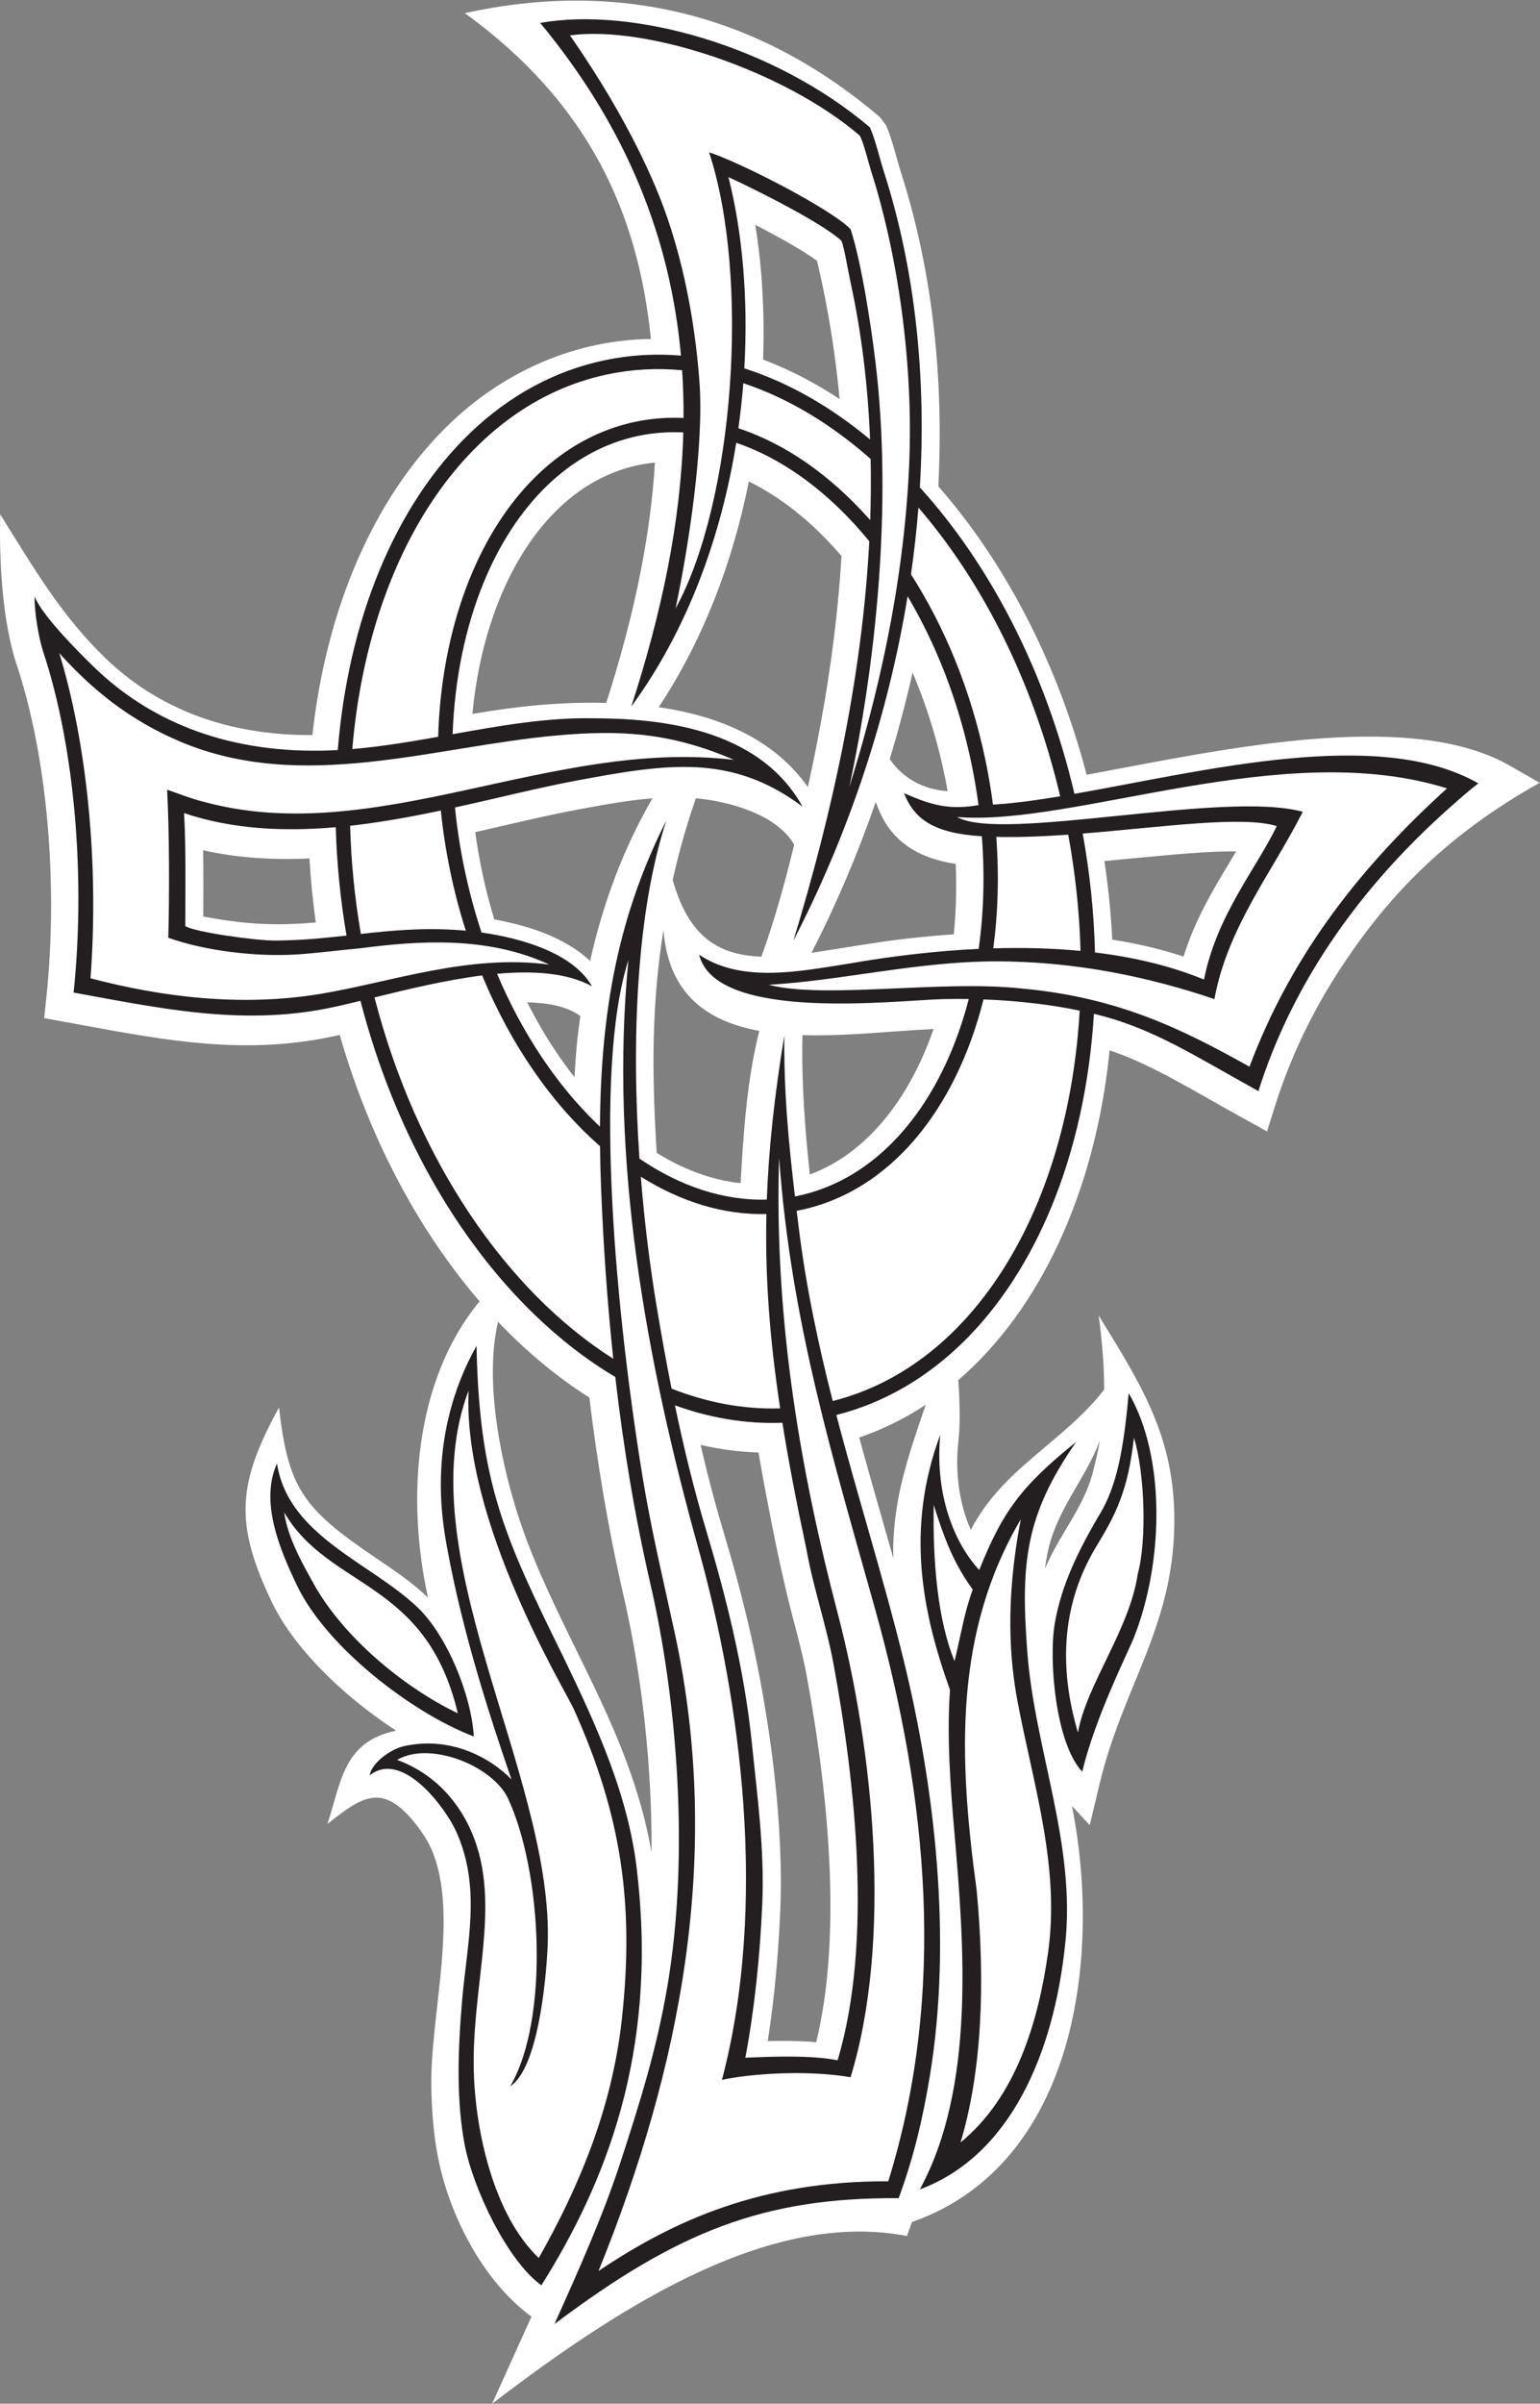
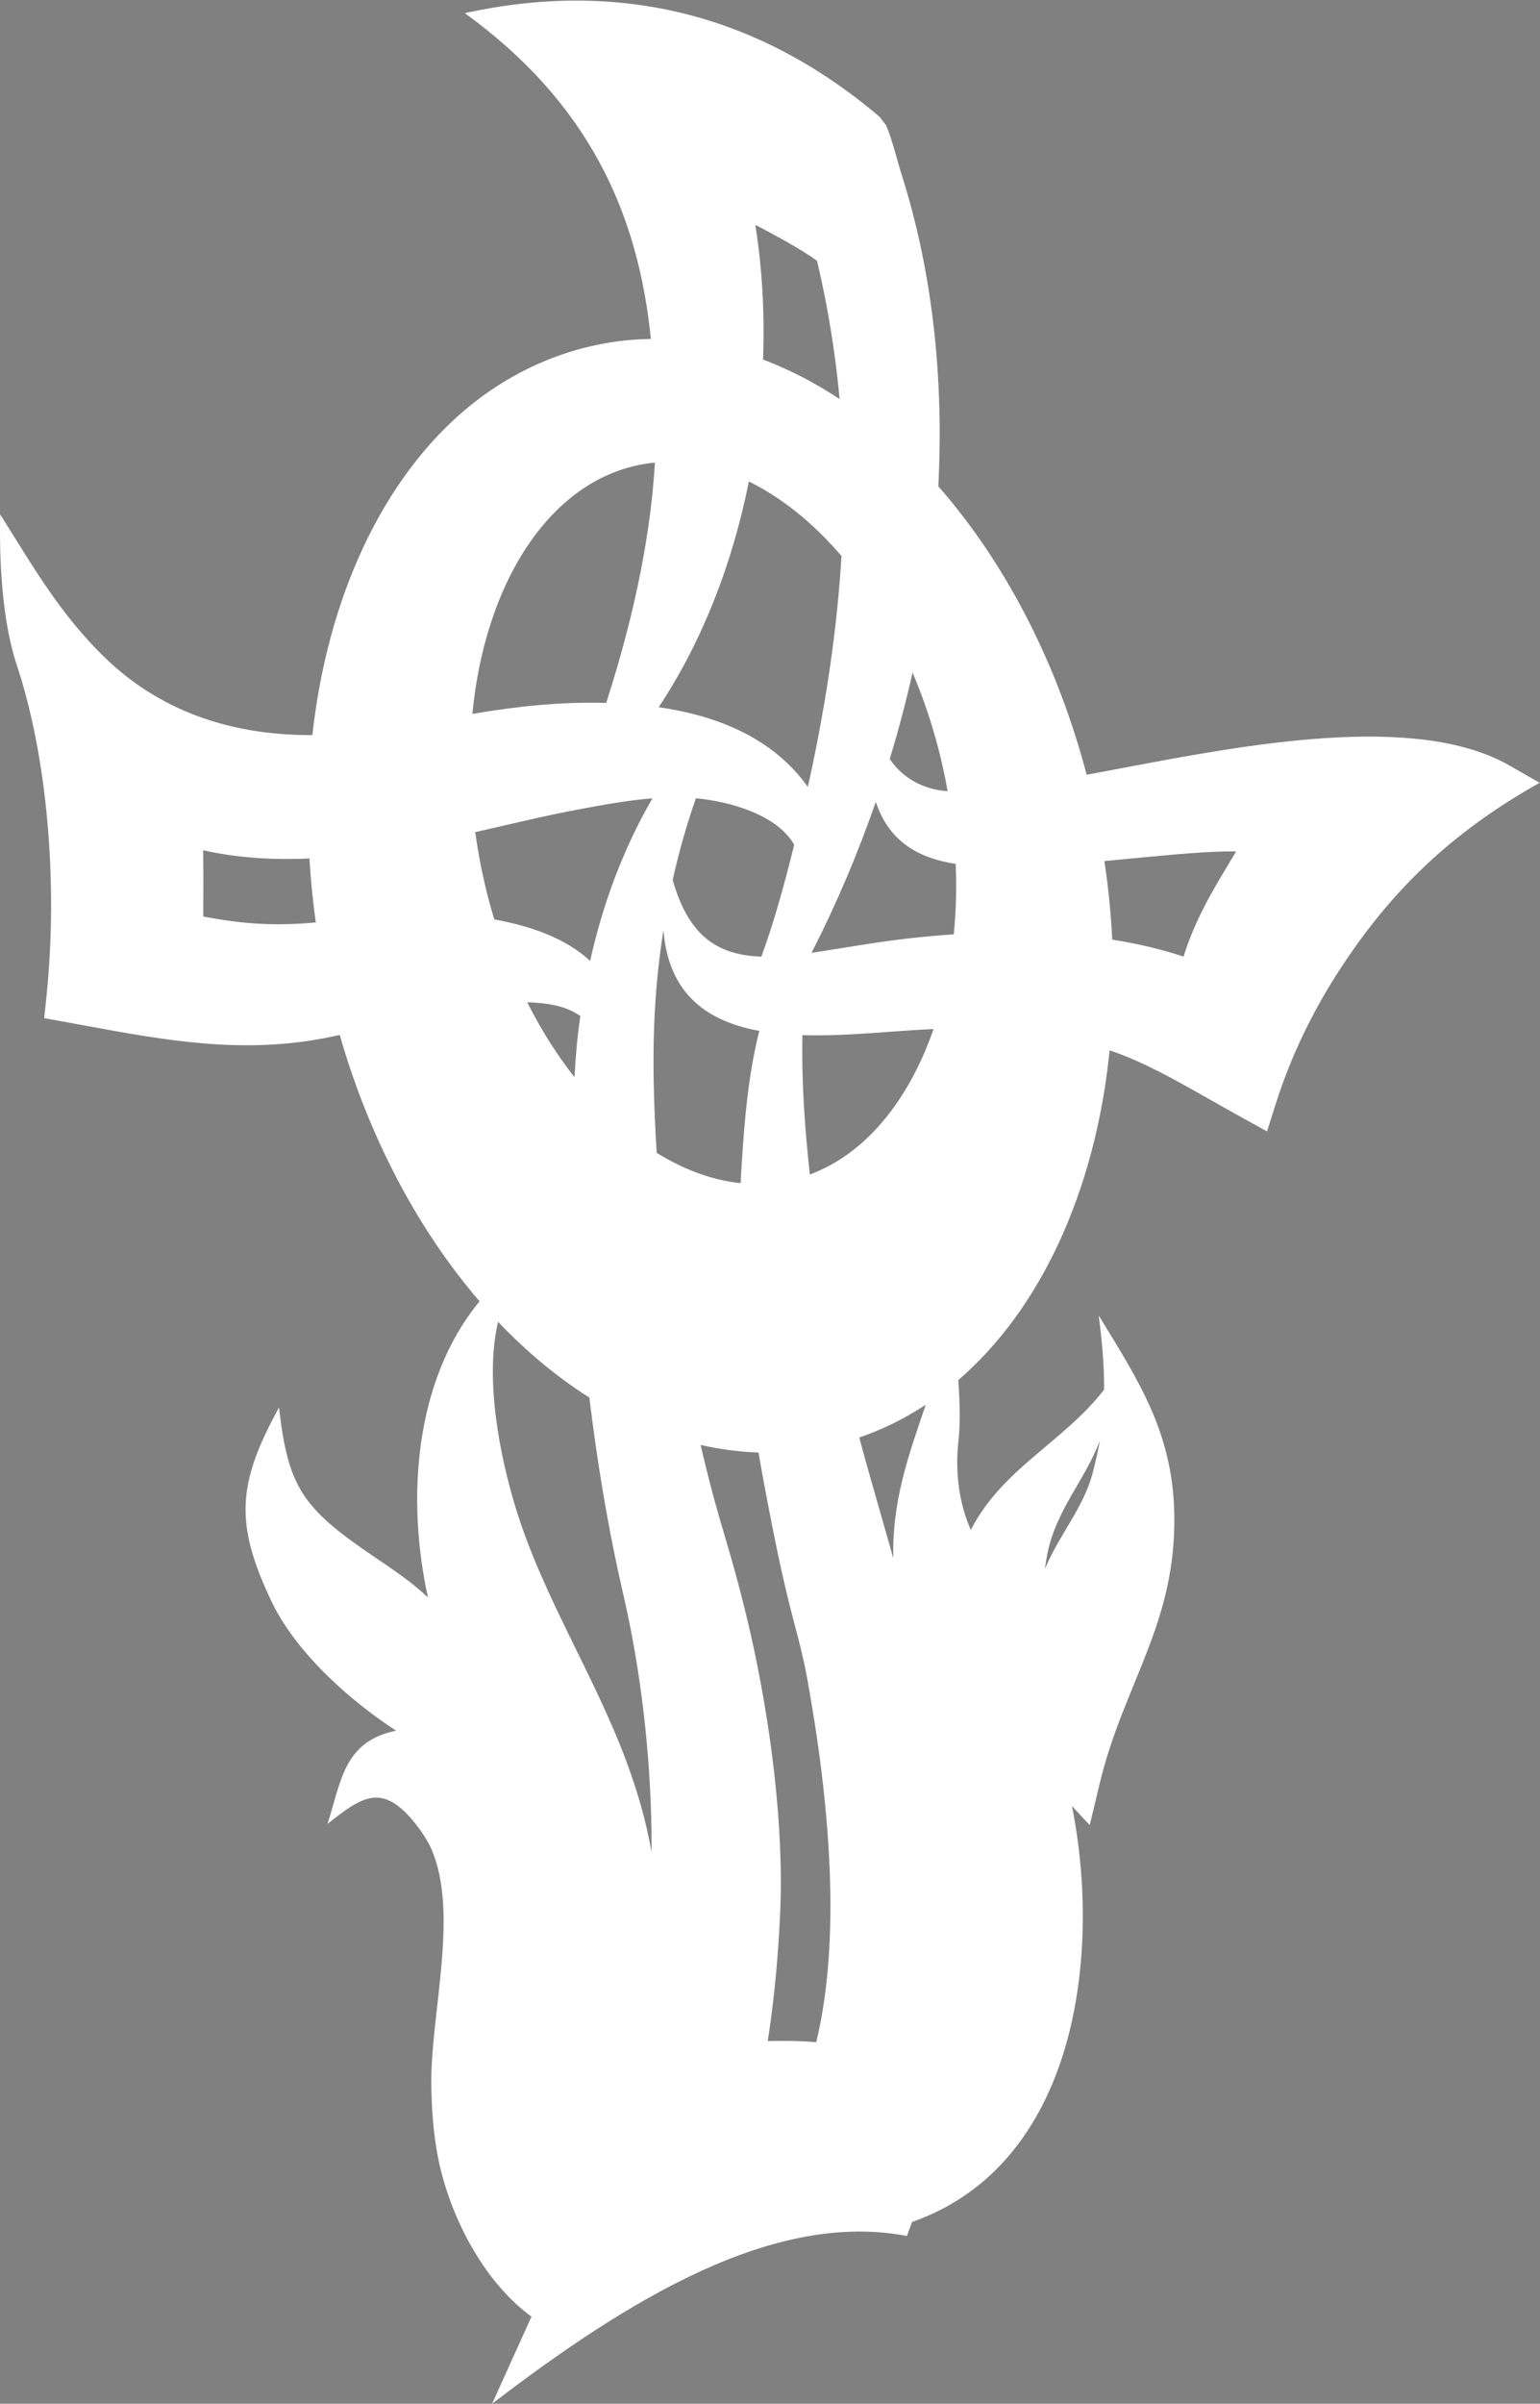
<svg xmlns="http://www.w3.org/2000/svg" viewBox="0 0 632.44 986.24" height="986.24" width="632.44" xml:space="preserve" id="svg2" version="1.1">
  <rect x="0" y="0" width="632.44" height="986.24" fill="#808080" stroke="none" />
  <defs id="defs6" />
  <g transform="matrix(1.333,0,0,-1.333,0,986.24)" id="g10">
    <g transform="scale(0.1)" id="g12">
      <path id="path14" style="fill:#ffffff;fill-opacity:1;fill-rule:evenodd;stroke:none" d="m 2158.43,2951.22 c 6.14,-26.59 12.48,-53.02 19.03,-79.32 15.48,-62.14 32.46,-124.32 51.34,-187.31 29.65,-98.95 59.09,-205.59 84.48,-318.3 59.56,-264.45 102.24,-584 90.38,-853.55 -3.57,-81.53 -9.47,-162.54 -18.09,-242.33 -5.57,-51.63 -12.31,-103.1 -20.34,-154.23 48.28,1.11 100.7,0.9 149.41,-3.41 39.14,161.05 48.71,344.62 41.54,528.72 -8.13,209.21 -37.91,419.1 -70.7,598.24 -10.41,56.84 -25.77,114.8 -40.96,172.19 -33.71,127.33 -59.67,257.33 -84.34,386.68 -8.34,43.71 -16.12,86.72 -23.36,129.26 -60.05,1.89 -119.86,9.89 -178.39,23.36 z m 547.34,1958.91 -7.75,20.03 c -55.34,-159.61 -121.52,-315.26 -197.77,-464.3 99.04,14.75 197.51,32.85 297.06,44.14 46.2,5.25 93.3,9.55 141.1,12.75 3.51,35.02 5.8,70.47 6.81,106.25 1,35.86 0.71,72.78 -0.95,110.65 -108.64,16.21 -195.98,64.02 -238.5,170.48 z m 35.33,152.3 c 41.39,-61.01 105.8,-94.09 178.44,-99.09 -18.67,105.52 -47.27,209.36 -85.62,309.59 -7.19,18.79 -14.69,37.3 -22.45,55.52 -20,-89.13 -43.49,-177.95 -70.37,-266.02 z m -294.31,-263.87 c -28.7,-116.17 -60.19,-232.7 -101.16,-344.53 -139.13,4.97 -225.22,67.48 -273.17,235.91 18.49,83.83 42.05,167.58 71.51,251.62 99.44,-9.01 248.82,-48.47 302.82,-143 z m -107.42,-573 c -156.28,28.58 -279.68,109.4 -295.37,310.32 -37.23,-231.7 -35.7,-441.66 -20.86,-685.62 78.39,-48.68 166.22,-83.78 258.43,-93.38 8.85,154.17 19.57,319.32 57.8,468.68 z m 132.86,-13.07 c -3.22,-143.36 7.21,-286.58 22.72,-429 173.64,64.44 290.9,223.7 359.18,389.73 7.99,19.39 15.33,38.8 22.03,58.17 -16.45,-0.8 -37.95,-2.13 -62.23,-3.63 -103.63,-6.41 -225.64,-18.87 -341.7,-15.27 z m -462.25,728.89 c -76.74,-6.05 -155.27,-20.59 -235.62,-35.64 -72.72,-13.62 -151.5,-31.85 -233.21,-50.74 -25.97,-6 -52.21,-12.08 -77.01,-17.74 1.32,-9.53 2.75,-19.27 4.28,-29.23 9.69,-63.12 22.72,-125.05 39.3,-186.67 4.72,-17.53 9.75,-35.07 15.09,-52.6 103.87,-19.23 216.32,-54.1 295.28,-127.92 38.93,175.64 101.8,344.86 191.89,500.54 z M 1477.46,3393.2 c -84.29,97.82 -161.55,209.01 -229.48,331.33 -82.08,147.82 -150.57,312 -201.36,488.53 -10.82,-2.39 -22.67,-4.9 -36.01,-7.58 -263.094,-52.9 -500.922,-9.17 -750.477,36.72 l -60.106,11.05 -63.91,11.57 6.766,64.17 c 18.113,171.89 19.34,359.18 3.051,540.51 -15.489,172.45 -46.731,339.33 -94.219,482.06 C 6.355,5487.84 -2.871,5675.46 0.691,5815.25 102.176,5653.82 186.617,5506.21 324.785,5372.95 c 78.949,-76.16 173.785,-137.97 286.016,-179.25 102.34,-37.64 219.164,-58.37 351.625,-57.63 8.887,80.7 22.226,159.32 39.764,235.23 22.2,96.05 51.25,187.72 86.64,273.77 75.25,182.94 179.06,339.73 306.8,459.09 166.46,155.53 382.1,248.5 609.6,251.1 -39.28,391.58 -194.48,728.58 -573.23,1002.98 468.06,102.39 899.68,2.41 1278.87,-320.05 l 18.86,-25.15 c 12.8,-28.88 22.13,-61.94 31.94,-96.7 5.45,-19.3 11.04,-39.07 15,-51.5 48.69,-152.56 81.88,-312.25 100.37,-476.11 17.95,-158.73 22.26,-321.95 13.79,-486.93 105.76,-120.46 200.82,-261.94 280.67,-420.08 72.39,-143.38 132.28,-300.39 176.29,-467.73 35.32,6.48 68.12,12.69 101.5,19.01 384.19,72.8 912.71,174.53 1201.15,9.41 l 92.89,-53.18 c -276.31,-155.05 -457.64,-334.79 -610.43,-566.8 -86.06,-130.68 -155.45,-272.39 -203.65,-424.86 l -25.73,-81.36 -74.63,41.17 c -29.92,16.49 -66.71,37.32 -101.87,57.21 -112.54,63.7 -205.41,116.25 -308.51,151.27 -8.09,-80.69 -20.51,-158.9 -37.01,-234.04 -22.7,-103.29 -53.35,-201.89 -91.36,-294.28 -72.51,-176.33 -171.55,-328.3 -292.93,-445.82 -14.62,-14.17 -29.58,-27.83 -44.83,-40.99 5.09,-71.8 6.28,-144.3 -0.58,-196.43 -8.45,-89.31 2.54,-182.27 39.15,-264.63 97.2,189.44 286.13,270.65 410.68,431.69 0.43,72.81 -6.19,146.97 -16.64,228.11 123.52,-201.67 227.5,-360.4 232.77,-608.75 7.23,-339.45 -156.37,-524.26 -230.17,-833.23 l -30.24,-126.62 -54.84,58.84 C 3394.4,1382.18 3317.72,737.363 2809.68,559.25 l -15.63,-43 C 2384.95,594.863 1937.59,322.188 1516.14,0 l 121.22,268.125 c -149.99,109.121 -254.53,314.734 -288.75,494.227 -13.39,70.246 -19.18,145.207 -19.79,224.003 -1.68,218.065 87.07,528.595 -1.52,724.695 -8.34,18.49 -24.97,45.95 -46.63,73.29 -102.62,129.52 -165.42,84.49 -271.88,0.22 42.17,128.1 48.68,250.56 205.28,285.73 2.1,0.48 4.19,0.93 6.27,1.36 -49.93,32.56 -99.56,69.52 -146.11,109.23 -101.042,86.18 -188.949,186.75 -236.265,285.54 -116.199,242.6 -107.18,365.18 21.601,599.97 28.391,-246.79 72.227,-310.32 295.404,-460.97 57.61,-38.89 114.47,-77.28 163.56,-123.79 -65.8,297.64 -44.36,665.04 158.93,911.57 z m 56.98,-62.98 c -40.89,-174.37 3.47,-406.98 54.86,-574.4 83.29,-271.3 243.33,-515.7 341.72,-782.19 33.04,-89.44 59.99,-181.29 76.32,-276.32 0.34,53.74 -0.69,107.53 -2.94,160.97 -9.45,224.81 -40.55,443.51 -82.81,626.64 -24.1,104.44 -45.15,210.3 -63.38,317.91 -16.42,96.96 -30.53,194.9 -42.47,294.1 -103.24,65.22 -197.22,144.87 -281.3,233.29 z M 2852,3074.79 c -63.96,-42.17 -132.38,-76.09 -204.86,-100.77 22.97,-84.62 48.57,-174.08 74.1,-263.3 10.31,-36.05 20.62,-72.07 30.86,-108.2 -4.24,174 45.74,313.5 99.9,472.27 z m 536.48,-110.51 c -46.07,-121.94 -133.27,-211 -161.03,-344.98 -3.4,-16.38 -6.11,-33.04 -8.24,-50.11 1.4,3.36 2.81,6.69 4.25,10.01 40.88,94.69 115.55,182.37 142.06,282.71 8.07,30.53 18.08,73.05 22.96,102.37 z m -899.66,2011.99 c 9.06,40.84 17.72,81.88 25.88,123.13 38.53,194.57 66.07,391.71 77.77,587.85 -8.91,10.45 -17.67,20.36 -26.27,29.7 -15.14,16.48 -30.15,31.92 -45.02,46.26 -45.37,43.79 -93.22,81.8 -142.78,113.27 -23.53,14.95 -47.33,28.34 -71.31,40.1 -24.79,-123.92 -60.4,-248.1 -108.28,-368.31 -45.29,-113.71 -101.41,-223.7 -169.55,-326.43 49.83,-7.16 100.95,-17.8 151.08,-33.5 118.04,-36.97 230.1,-101.27 308.48,-212.07 z m -621.22,258.78 c 44.54,138.13 80.79,274.23 106.89,408.2 21.89,112.38 36.68,222.91 43.28,331.49 -17.45,-1.64 -34.58,-4.2 -51.34,-7.71 -91.13,-19.1 -172.91,-64.69 -242.89,-130.93 -75.03,-71.01 -137.02,-166.02 -183.11,-278.09 -26.68,-64.85 -47.91,-135.15 -63.19,-209.65 -9.74,-47.48 -17.06,-96.62 -21.84,-147.13 136.89,23.36 272.94,37.86 412.2,33.82 z m -79.63,-963.8 c -46.31,33.36 -108.01,40.54 -163.69,42.38 26.56,-52.72 55.61,-102.62 86.77,-149.35 18.85,-28.27 38.48,-55.36 58.77,-81.19 4.4,73.36 8.02,119.48 18.15,188.16 z m 562.92,2020.61 c 54.12,-20.37 107.48,-45.47 159.72,-74.99 25.65,-14.49 51,-30.01 76.02,-46.56 -2.7,29.49 -5.84,59.11 -9.49,88.88 -13.69,111.81 -33.71,226.51 -60.04,336.53 -22.3,16.98 -58.75,39.16 -99.63,62.19 -29.42,16.56 -60.59,33.2 -90.5,48.63 7.73,-47.95 13.81,-97.95 18.09,-149.58 6.98,-84.16 9.14,-173.15 5.83,-265.1 z M 3402.39,4748.3 c 5.78,-38.19 10.59,-75.96 14.44,-113.25 4.43,-42.84 7.69,-85.71 9.8,-128.53 43.25,-6.81 85.9,-15.33 127.73,-25.72 31.22,-7.75 61.9,-16.57 91.96,-26.51 34.84,112.55 90.89,205.51 141.89,290.1 6.86,11.37 13.62,22.57 20.18,33.59 -81.82,1.22 -195.51,-9.64 -316.74,-21.23 -30.15,-2.88 -60.74,-5.81 -89.26,-8.45 z M 972.867,4559.34 c -9.09,65.36 -15.64,131.09 -19.433,196.97 -58.856,-2.68 -117.707,-2.17 -176.188,2.55 -50.824,4.11 -101.379,11.45 -151.41,22.69 1.195,-68 0.773,-136.05 0.461,-204.06 14.172,-2.67 31.965,-5.71 51.258,-8.83 101.617,-16.39 193.066,-18.69 295.312,-9.32 v 0" />
-       <path id="path16" style="fill:#231f20;fill-opacity:1;fill-rule:evenodd;stroke:none" d="m 2079.41,3072.99 c 27.77,-133.53 59,-260.65 96.8,-386.76 59.1,-197.17 116.56,-421.76 140.1,-652.49 16.42,-160.92 39.5,-326.36 32.03,-496.39 -6.99,-159.02 -23.18,-318.08 -52.04,-472.35 80.55,3.37 200.82,8.76 284.22,-8 108.9,363.83 54.55,853.34 -12.01,1216.92 -22.38,122.23 -63.44,238.51 -84.07,356.26 -30.31,141.57 -54.96,269.7 -74.04,389.21 -111.43,-4.27 -222.69,14.5 -330.99,53.6 z m 283.02,633.32 c 5.78,159.37 23.92,322.05 53.96,505.07 -2.09,-175.49 14.32,-340.33 32.74,-495.46 2.54,0.5 5.08,0.99 7.62,1.53 h 0.02 c 212.19,44.44 378.67,213.49 476.31,450.84 20.17,49.06 37.4,101 51.5,155.33 -25.33,0.4 -50.65,0.35 -75.82,-0.16 -142.67,-2.85 -702.96,-73.25 -754.83,136.64 132.25,-89.45 315.77,-49.81 460.69,-27.58 128.42,22.46 264.42,39.14 400.52,45.46 15.41,109.66 19.09,226.25 9.74,346.64 -150.69,9.31 -208.34,53.84 -239.89,132.81 88.64,-39.75 143.57,-51.55 229.71,-36.88 -5.77,43.09 -13.16,86.55 -22.32,130.23 v 0.02 c -40,190.95 -108.41,364.68 -196.2,512.53 -59.76,-364.71 -179.9,-728.01 -351.78,-1059.73 119.06,390.51 211.9,810.47 233.73,1229.05 -30.09,36.79 -61.56,71.02 -94.16,102.47 -97.46,94.07 -204.87,163.01 -315.78,200.62 -45.36,-282.75 -147.02,-571.31 -323.44,-812.1 94.19,289.38 153.08,570.85 160.36,844 -46.25,2.38 -92.57,-1.03 -138.5,-10.66 -212.19,-44.44 -378.68,-213.5 -476.31,-450.85 -56.31,-136.88 -89.67,-296.11 -95.86,-467.38 146.31,26.2 292.39,52.11 437.07,48.99 194.24,-0.86 505.3,-27.23 640.92,-271.83 -218.94,163.25 -415.3,132.73 -696.53,80.06 -115.8,-21.69 -242.44,-53.79 -374.15,-82.7 6.14,-61.88 15.7,-124.64 28.88,-187.9 l 0.01,0.01 v -0.02 l 0.35,-1.73 c 14.11,-67.36 31.76,-132.56 52.53,-195.25 119.52,-16.95 281.17,-61.72 340.36,-165.55 -76.26,41.78 -180.8,48.51 -292.53,38.44 78.47,-185.51 185.24,-343.46 308.03,-461.97 3.02,-2.9 6.04,-5.78 9.07,-8.64 2.07,361.64 58.52,653.29 204.12,941.86 -90.27,-277.42 -108.14,-665.09 -82.51,-1040.07 124.3,-84.57 258.66,-130.07 392.37,-126.14 z m 214.18,-663 c 66.95,-255.78 146,-503.63 208.05,-757.39 92.85,-379.54 150.76,-848.77 80.05,-1276.96 -21.75,-131.843 -49.58,-249.761 -96.05,-376.276 -416.69,2.589 -681.59,-102.832 -1060.4,-387.461 74.69,166.32 149.6,333.273 203.75,499.543 59.91,183.972 110.88,345.084 144.11,540.394 69.52,408.7 28.73,886.9 -52.04,1236.95 -47.57,206.08 -83.11,417.99 -108.48,638.27 -86.6,51.35 -169.99,115.73 -248.55,191.55 -239,230.65 -433.67,568.01 -536.48,966.12 -36.32,-8.81 -69.79,-16.69 -99.24,-22.61 -270.455,-54.39 -519.392,-0.02 -784.596,48.04 36.235,343.79 6.309,748.75 -94.445,1051.56 -10.961,32.92 -26.922,116.64 -25.609,167.94 20.718,-56.84 137.945,-174.22 184.105,-218.75 164.828,-158.99 393.102,-260.28 696.524,-256.19 17.751,0.24 35.521,0.88 53.301,1.84 16.14,199.96 59.78,386.49 127.15,550.26 140.18,340.81 383.08,584.35 695.42,649.77 78.09,16.35 156.66,20.77 234.75,14.19 -32.13,356.53 -163.81,698.17 -433.68,1023.97 284.26,50.82 721,-70.81 1015.89,-321.6 17.04,-38.41 28.37,-90.61 44.48,-141.09 95.59,-299.4 129.65,-629.81 109.27,-966.98 215.4,-237.12 387.31,-564.24 476.28,-943.22 399.67,70.19 937.22,208.06 1244.37,32.22 -32.36,-23.92 -100.08,-84.86 -124.63,-107.52 -251.52,-232.12 -449.7,-513 -552.99,-839.66 -193.87,106.93 -322.12,191.93 -495.79,235.21 -3.66,0.9 -7.31,1.8 -10.99,2.68 -13.12,-215.93 -58.04,-417.21 -130.13,-592.45 -135.35,-329.07 -366.46,-567.43 -663.4,-642.35 z m -283.52,3221.47 c 135.02,-42.99 265.95,-117.67 387.39,-218.86 -6.47,163.08 -25.51,324.77 -59.94,483.21 -9.32,42.91 -18.87,104.91 -28.01,128.1 -58.03,54.7 -269.34,160.41 -348.27,196.14 42.2,-165.82 61.5,-370.83 48.83,-588.59 z M 3335.61,4832.97 c 22.56,-124.11 34.97,-246.7 37.9,-366.04 119.37,-14.48 233.24,-41.1 335.85,-83.42 39.03,198.28 160.9,340.94 224.16,472.35 -106.29,33.02 -354.8,-3.33 -597.91,-22.89 z M 1067.57,4519.01 c -19.27,112.97 -30.13,224.58 -33.11,333.5 -159.108,-13.95 -317.991,-6.72 -467.464,43.38 6.43,-99.31 3.668,-267.85 3.863,-347.71 29.618,-19.29 220.278,-44.9 276.344,-44.58 80.004,0.46 150.918,7.65 220.367,15.41 z m 1389.18,-801.56 h 0.02 -0.02 z m 1020.43,-606.9 c 115.66,-197.47 106.93,-524.57 16.03,-752.57 -19.49,-48.87 -118.69,-243.86 -159.02,-412.76 -83.09,89.14 -102.85,344.49 -85.18,452.79 20.26,123.94 77.35,233.78 132.12,328.25 47.79,75.45 77.71,168.07 96.05,384.29 z M 853.418,2893.98 c 34.285,-223.73 290.002,-305.46 434.122,-443.93 90.24,-86.7 165.06,-269.93 172.12,-396.3 -192.51,73.34 -454.31,276.27 -544.406,464.34 -51.414,107.35 -115.883,256.76 -61.836,375.89 z M 1667.83,364.48 c -106.78,77.688 -211.06,300.52 -236.19,432.325 -25.3,132.746 -21.88,282.955 -8,444.325 15.14,175.96 59.92,347.25 -18.22,520.24 -32.61,72.19 -165.75,252.69 -266.6,172.78 6.01,38.04 64.56,80.58 104.97,89.66 140.32,31.53 262.98,-31.78 331.97,-102.16 -64.47,186.78 -149.85,447.71 -198.24,712.69 -15.43,84.57 -63.59,346.44 90.6,622.02 8.33,-422.79 86.04,-589.6 267.75,-958.42 102.92,-212.87 204.84,-434.35 228.17,-672.51 61.08,-548.05 -98.67,-947.325 -296.21,-1260.95 z m 1647.82,2596.23 c -157.46,-226.12 -171.4,-373.94 -150.7,-646.75 22.99,-302.68 151.85,-595.32 116.1,-904.69 -35.24,-328.51 -166.69,-645.493 -447.25,-749.7 171.25,314.453 136.49,752.64 106.99,1093.95 -12.4,143.61 -24.1,292.54 -14.1,443.8 -86.98,242.62 -136.7,497.31 -29.94,785.14 -16.17,-170.68 34.61,-323.01 120.08,-416.32 71.26,177.28 126.15,255.56 298.82,394.57 v 0" />
      <path id="path18" style="fill:#ffffff;fill-opacity:1;fill-rule:evenodd;stroke:none" d="m 2616.54,4975.96 c 78.47,365.46 135.54,860.88 80.05,1312.98 -13.83,112.72 -42.36,300.14 -76.05,404.32 -65.59,66.14 -349.21,209.69 -435.9,236.42 126.41,-384.6 77.77,-1073.94 -103.29,-1403.86 40.83,194.2 88.14,502.66 73.46,699.26 -14.69,196.6 -53.81,382.96 -110.7,536.22 -21.38,57.61 -98.69,256.74 -288.22,528.4 237.54,32.46 661.72,-109.98 892.67,-308.23 10.78,-16.7 28.3,-87.9 36.02,-112.09 79.76,-249.82 131.01,-587.99 116.09,-908.69 -17.26,-371.31 -98.44,-710.74 -184.13,-984.73 z m -680.52,-532.41 c -59.23,-609.74 53.28,-1228.53 216.17,-1813.37 130.53,-468.48 214.15,-1093.28 72.05,-1633.227 76.22,16.637 250.52,32.667 396.3,8.007 129.31,423.75 70.85,1006.64 -40.02,1429.08 -108.72,414.23 -196.62,890.97 -180.14,1401.06 36.35,-509.49 169.51,-937.19 295.94,-1390.02 161.5,-578.5 220.89,-1179.15 40.31,-1760.365 -390.7,1.078 -659.79,-119.473 -892.68,-276.207 255.09,629.482 381.36,1281.522 236.18,1957.472 -32.98,153.56 -72.42,315.5 -100.08,484.37 -79.99,488.54 -155.44,1244.18 -44.03,1593.2 z M 182.699,5388.27 c 102.035,-113.13 216.602,-206.29 372.285,-272.21 376.875,-159.56 782.806,-14.5 1162.196,19.04 190.25,16.81 346.57,10.27 544.08,-75.37 -564.5,67.4 -1105.33,-275.37 -1638.225,-127.81 -35.258,8.92 -62.566,20.24 -108.078,36.03 6.688,-128.69 7.219,-318.38 3.594,-455.78 115.594,-40.79 267.859,-58.38 389.945,-51.64 60.289,3.33 144.774,14.37 198.904,19.05 182.43,23.62 393.23,38.86 584.98,-49.96 -248.66,33.3 -489.39,-54.34 -705.071,-90.14 -242.266,-40.23 -488.028,-10.3 -708.539,48.03 26.628,351.93 -10.961,722.81 -96.071,1000.76 z M 4457.94,4971.95 c -256,-232.38 -475.26,-501.5 -608.46,-856.64 -206.81,115.58 -406.37,214.76 -706.62,241.15 -244.26,26.02 -605.29,-33.61 -774.5,11.04 222.62,12.73 457,71.53 696.52,72.05 250.81,0.55 479.8,-49.55 676.5,-116.09 40.62,220.95 175.72,386.46 272.22,576.44 -240.74,67.05 -927.47,-94.88 -1064.8,-16.01 364.06,-29.4 1004.65,246.49 1509.14,88.06 v 0" />
-       <path id="path20" style="fill:#ffffff;fill-opacity:1;fill-rule:evenodd;stroke:none" d="m 2876.73,2766.29 c 30.33,-95.98 59.47,-177.57 120.1,-260.2 -26.66,-72.07 -37.53,-146.21 -56.04,-220.17 -52.54,126.31 -67.48,311.44 -64.06,480.37 z m -1433.07,352.26 c -18.83,-404.58 297.59,-921.48 324.24,-980.75 146.69,-326.24 186.48,-599.26 148.11,-952.7 -31.22,-287.541 -141.46,-533.772 -256.2,-736.565 -139.67,133.203 -195.59,392.227 -200.15,576.445 -5.81,235.16 65.9,454.55 20.02,652.49 -32.61,140.66 -122.25,255.29 -256.19,304.23 99.89,58.73 290.78,-16.49 340.54,-116.36 107.02,-227.96 128.44,-683.66 7.72,-888.399 92.41,58.999 114.97,373.609 116.09,456.349 6.99,517.67 -432.88,1186.38 -244.18,1685.26 z M 875.508,2743.5 c 139.712,-238.32 436.992,-205.9 534.942,-618.4 -167.25,80.08 -352.73,234.82 -443.149,397.01 -35.719,64.04 -81.11,143.76 -91.793,221.39 z m 2269.442,-21.24 c -49.59,-255.35 -33.22,-439.24 -9.61,-563.31 48.3,-253.91 130.72,-507 93.66,-769.69 -29.95,-212.35 -98.07,-444.74 -269.71,-585.033 65.92,219.383 76.73,490.303 49.55,777.163 -56.43,412.04 -69.24,792.27 136.11,1140.87 z m 348.51,251.08 c 33.95,-108.98 39.67,-319.39 11.75,-419.21 -24.52,-170.07 -158.93,-341.87 -184.15,-488.37 -60.74,204.61 -48.35,396.65 53.85,568.56 62.56,102.36 100.02,174.33 118.55,339.02 v 0" />
-       <path id="path22" style="fill:#ffffff;fill-opacity:1;fill-rule:evenodd;stroke:none" d="m 1872.21,6246.47 c 76.17,15.96 152.93,19.78 229.27,12.63 3.25,-48.73 4.67,-97.75 4.37,-147.03 -49.44,2.39 -99.02,-1.33 -148.27,-11.65 -358.28,-75.04 -592.64,-475.67 -607.7,-969.62 -88.2,-15.64 -176.45,-30.33 -264.48,-37.77 49.73,592.45 346.61,1061.24 786.81,1153.44 z m 417.77,-27.38 c 137.1,-45.43 269.95,-125.16 392.32,-233.16 1.3,-62.61 0.81,-125.38 -1.35,-188.23 -120.69,136.66 -260.3,234.97 -406.1,282.63 6.52,46.57 11.55,92.9 15.13,138.76 z m 539.56,-382.79 c 196.7,-228.21 353.36,-535.13 436.74,-888.62 -75.67,-12.57 -145.59,-22.04 -207.07,-25.62 -5.98,45.58 -13.71,91.55 -23.4,137.76 -45.1,215.38 -125.64,409.63 -229.26,570.96 9.83,68.58 17.52,137.16 22.99,205.52 z m 461.51,-1006.71 c 22.28,-121.36 34.72,-241.21 37.91,-357.85 -87.83,8.39 -178.21,10.58 -268.89,7.93 14.73,108.88 18.22,224.19 9.35,343.03 69.28,-1.78 144.69,1.43 221.63,6.89 z m 35.27,-541.7 c -34.67,-604.62 -323.75,-1091.46 -760.82,-1201.61 -44.28,173.49 -82.29,350.95 -105.08,536.65 -1.99,16.2 -3.99,32.5 -5.98,48.91 3.77,0.72 7.56,1.38 11.35,2.17 276.41,57.89 479.09,309.58 564.18,648.39 101.57,-3.83 202.5,-15.11 296.35,-34.51 z M 2403.51,3063.67 c -112.59,-3.5 -225.19,17.76 -334.58,60.82 -15.79,79.29 -30.53,161.02 -44.83,246.25 -21.55,128.38 -38.69,265.9 -49.9,406.06 122.99,-77.09 254.93,-118.28 386.93,-114.94 -4.21,-191.92 9.66,-381.32 42.38,-598.19 z m -514.13,152.69 c -327.6,207.38 -605.88,610.05 -735.66,1112.24 100.89,24.74 218.46,53.35 331.71,67.65 89.59,-216.35 216.66,-397.4 363.16,-525.61 0.44,-42.86 1.57,-86.68 3.37,-131.63 7.2,-179.97 19.41,-353.8 37.42,-522.65 z m -777.64,1307.61 c -19.37,112.87 -30.18,224.31 -32.99,332.95 93.98,10.45 187.73,27.57 279.37,46.94 6.34,-62.36 16.09,-125.59 29.43,-189.26 13,-62.03 28.94,-122.3 47.51,-180.56 -6.74,0.62 -13.25,1.16 -19.43,1.59 -114.54,8.03 -209.36,-1.11 -303.89,-11.66 v 0" />
-       <path id="path24" style="fill:#ffffff;fill-opacity:1;fill-rule:nonzero;stroke:none" d="m 4372.96,4964.77 39.67,-9.22 -31.57,-25.7 c -130.29,-106.17 -251.15,-259.55 -342.6,-399.77 69.38,187.87 201.22,329.77 286.65,404.67 -188.57,41.97 -406.98,45.56 -598.87,26.68 234.86,54.63 549.94,25.81 646.72,3.34 z M 2211.12,950.594 c 85.25,18.254 167.44,27.726 246.59,28.41 68.92,0.594 135.17,-5.488 198.75,-18.223 34.19,145.159 54.82,288.989 63.9,431.679 9.69,152.27 6.25,303.08 -7.83,452.68 83.85,-192.23 26.68,-799.86 -4.81,-927.015 l -7.13,-28.801 c -155.5,53.352 -327.29,51.711 -489.47,61.27 z M 313.148,4572.73 c 0.618,123.63 -0.203,223.27 -8.964,324.95 -8.688,100.91 -25.219,202.94 -55.996,331.38 l -21.696,80.24 c 191.403,-225.28 522.188,-338.97 882.428,-284.94 -350.924,-107.07 -708.982,68.8 -796.287,139.19 20.195,-94.83 46.426,-433.03 0.515,-590.82 z M 1805.86,7266.67 c 323.7,-20.87 550.38,-115.61 823.02,-284.83 -387.08,175.6 -543.87,204.1 -703.77,223.89 110.71,-199.35 158.6,-320.2 196.07,-562.62 -161.98,458.71 -227.47,507.37 -315.32,623.56 v 0" />
    </g>
  </g>
</svg>